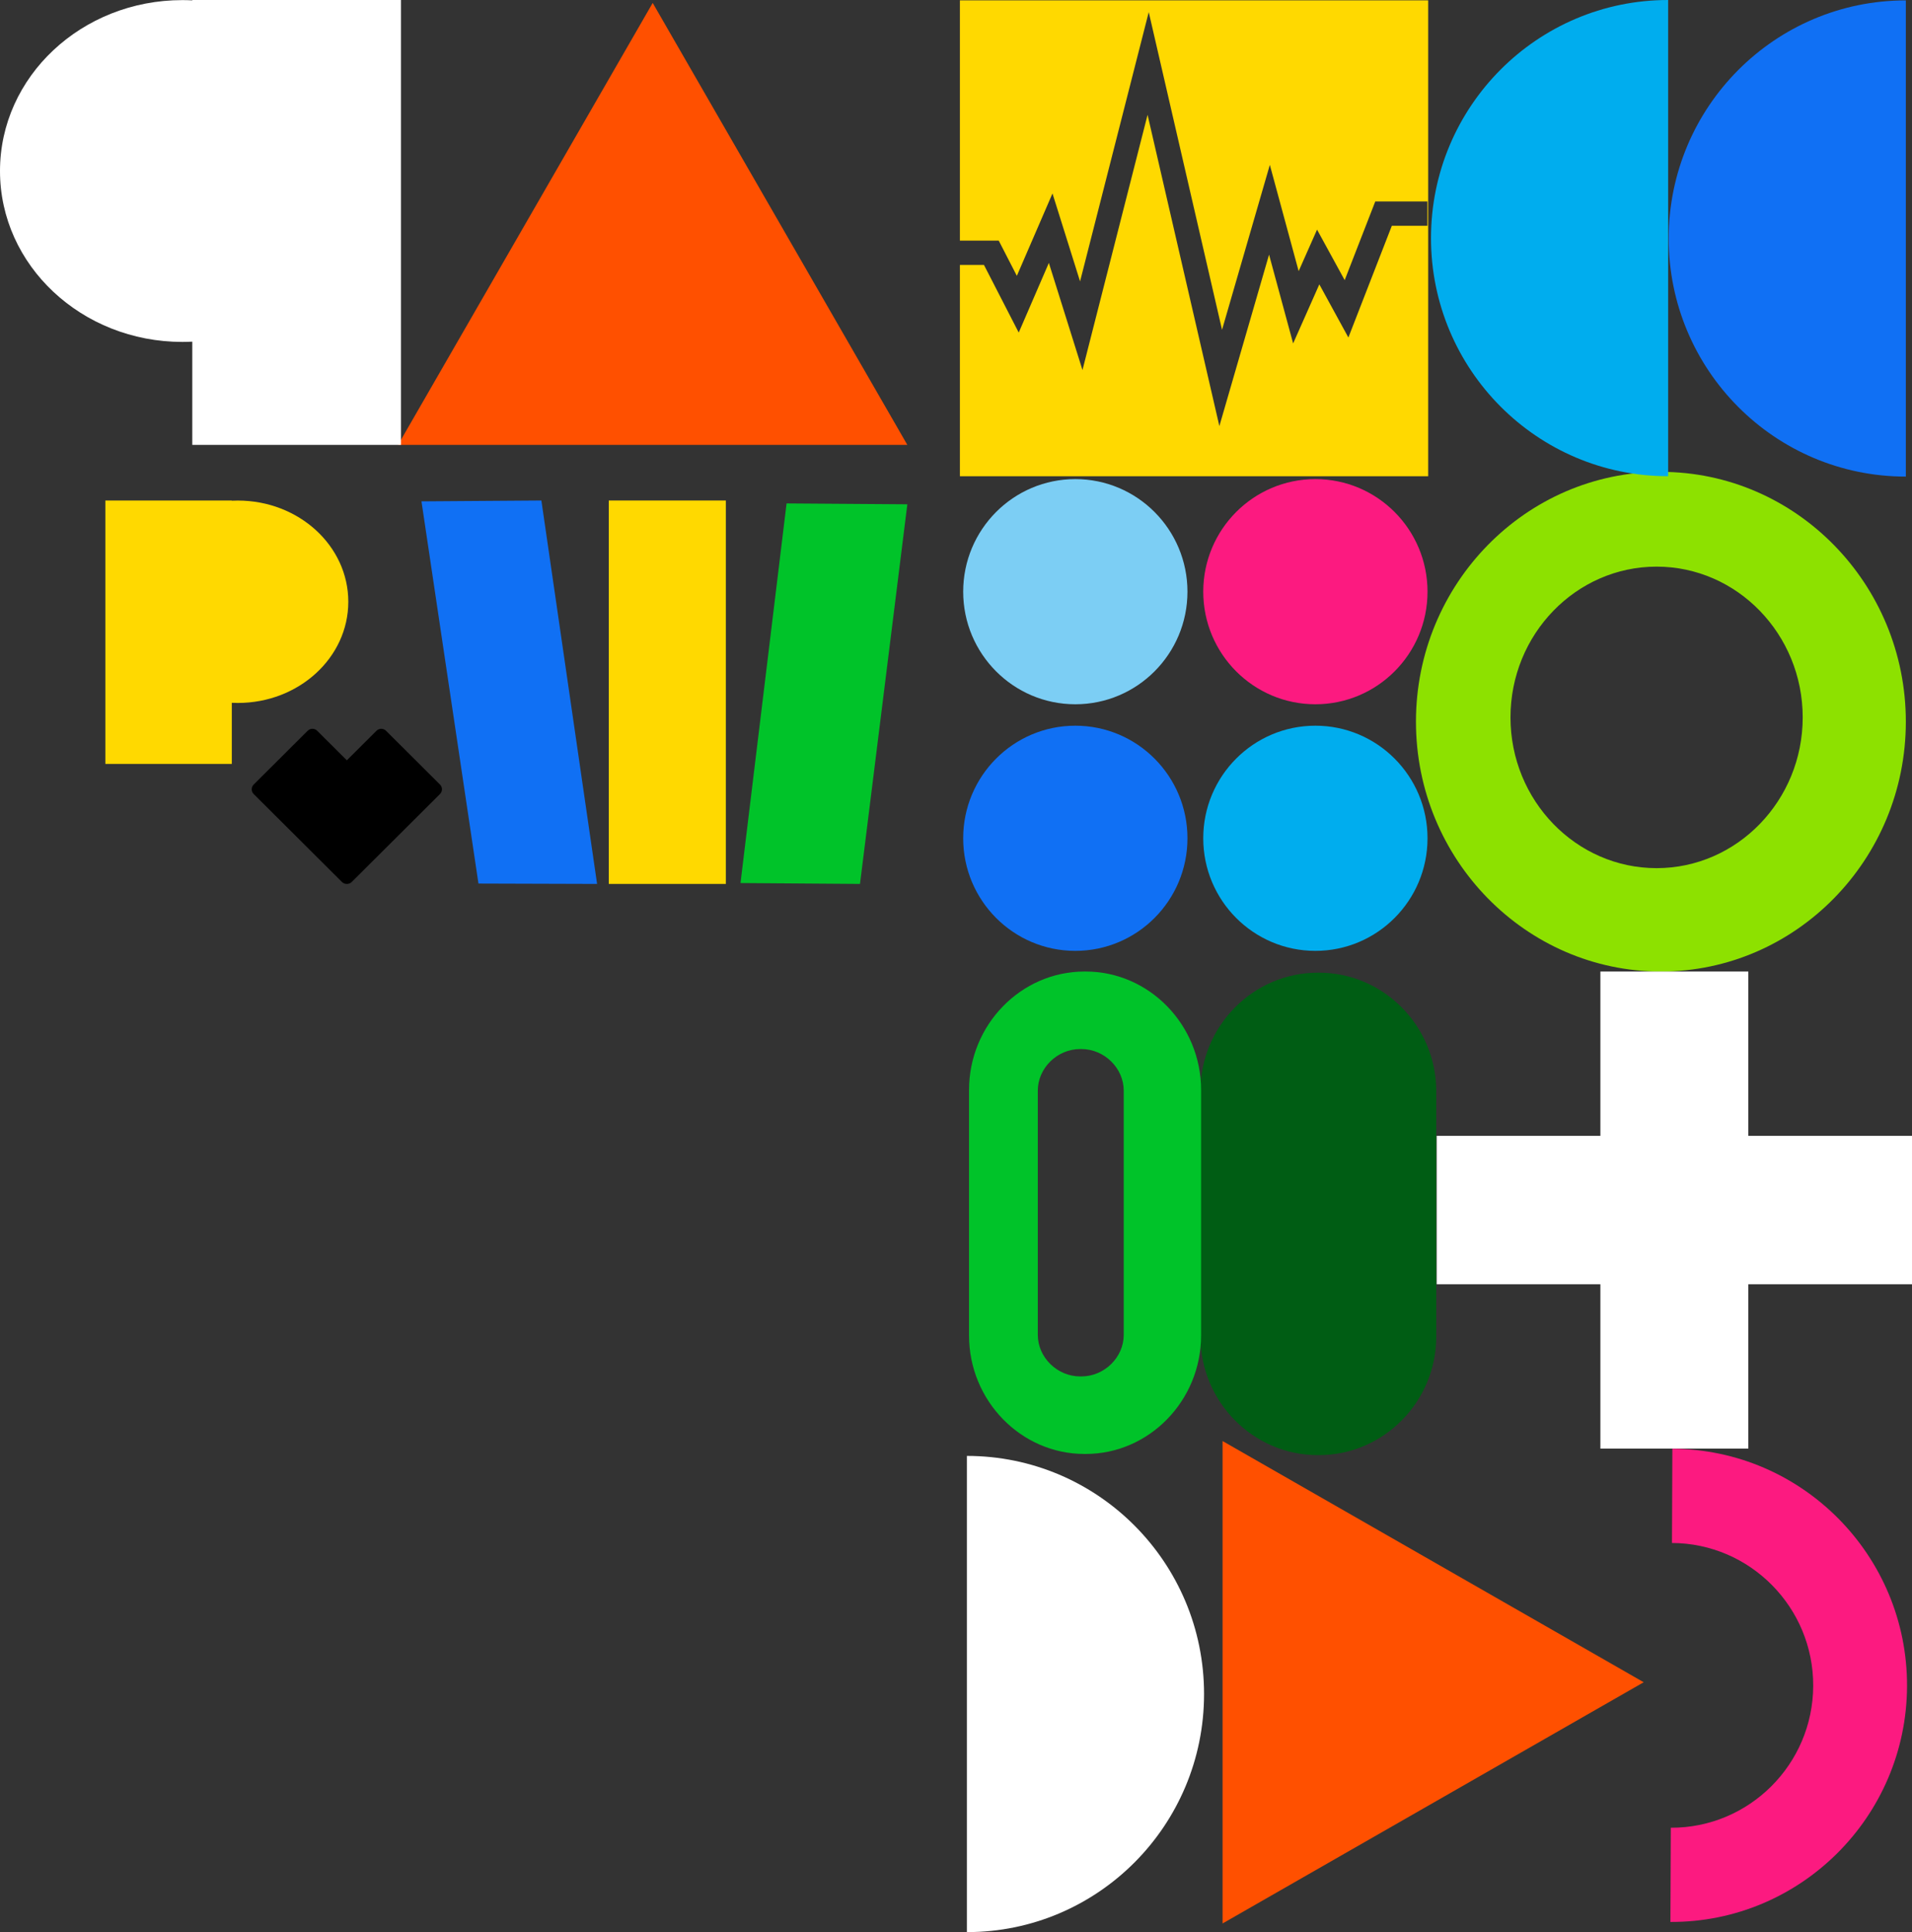
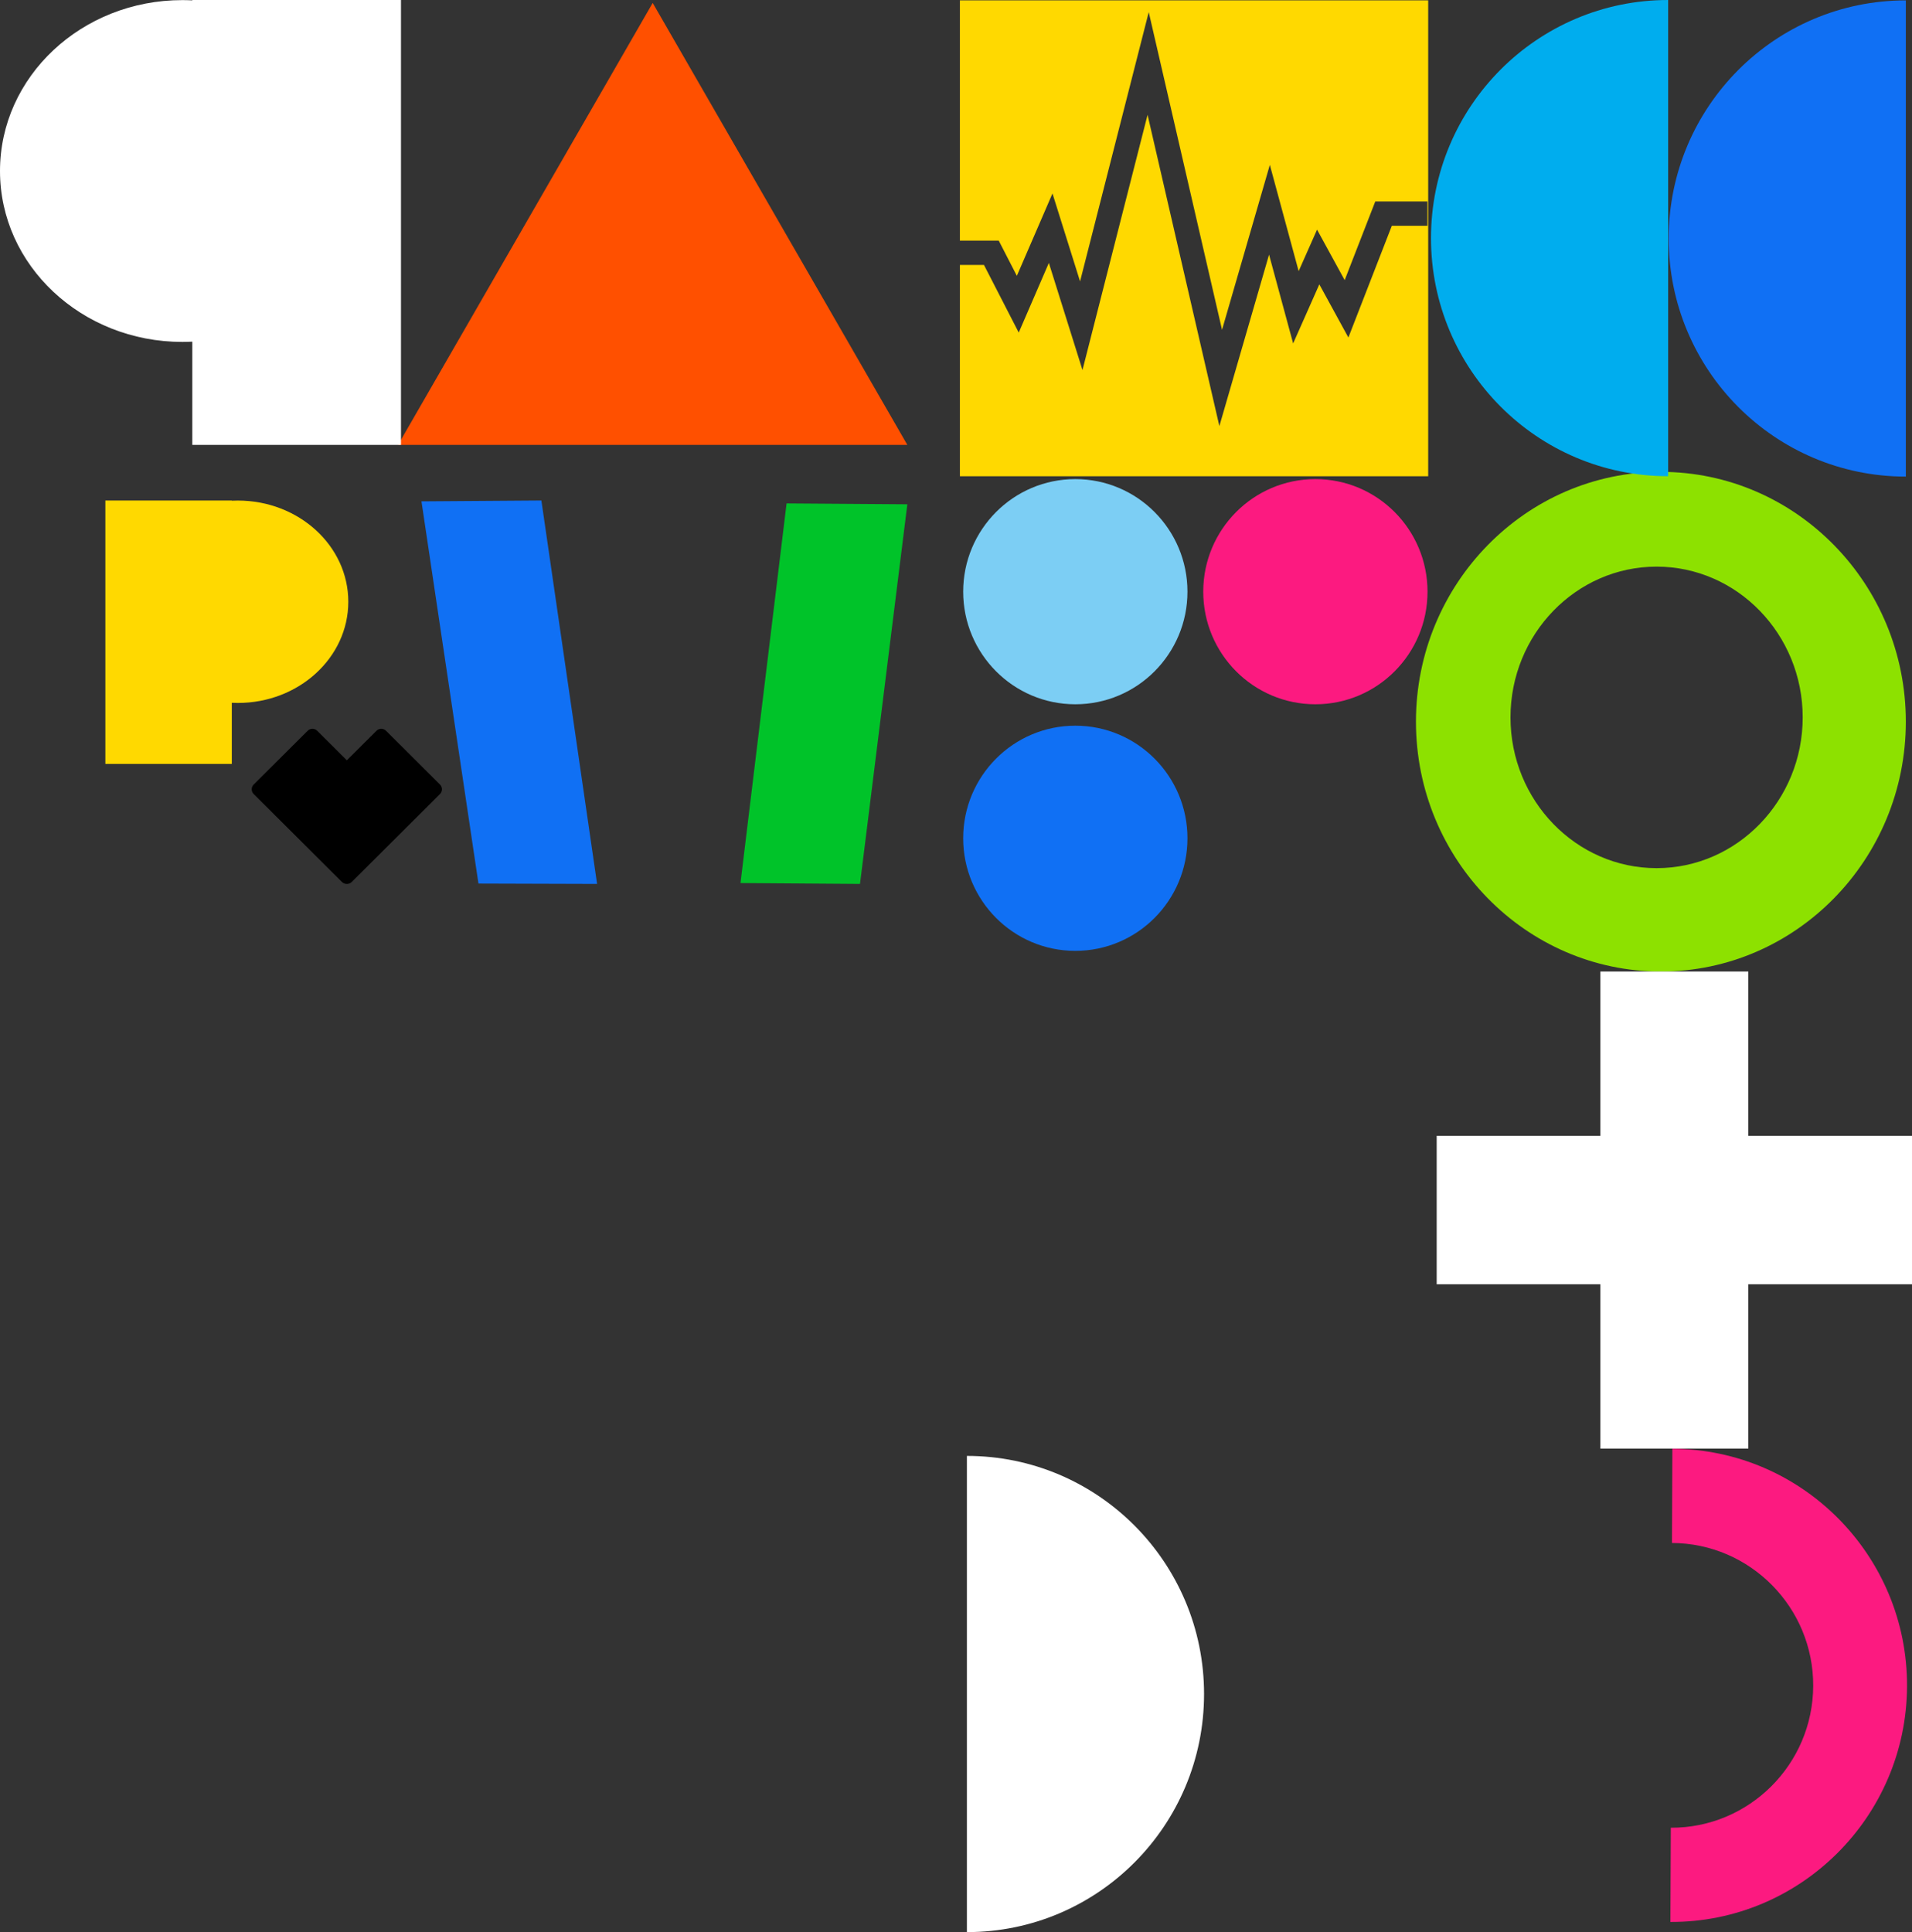
<svg xmlns="http://www.w3.org/2000/svg" width="478" height="483" viewBox="0 0 478 483" fill="none">
  <rect x="0" y="0" width="478" height="483" fill="#333333" stroke="none" />
  <path fill-rule="evenodd" clip-rule="evenodd" d="M414.149 141.649C394.009 141.649 377.623 158.556 377.623 179.336C377.623 200.117 394.009 217.024 414.149 217.024C434.289 217.024 450.675 200.117 450.675 179.336C450.675 158.556 434.289 141.649 414.149 141.649M415.223 242.867C381.457 242.867 353.988 214.849 353.988 180.412C353.988 145.975 381.457 117.959 415.223 117.959C448.989 117.959 476.459 145.975 476.459 180.412C476.459 214.849 448.989 242.867 415.223 242.867" fill="#8DE100" />
  <path fill-rule="evenodd" clip-rule="evenodd" d="M418.09 362.172C450.575 362.306 476.893 388.945 476.759 421.558C476.626 454.17 450.09 480.591 417.606 480.458L417.702 456.907C437.25 456.987 453.221 441.086 453.301 421.461C453.381 401.836 437.542 385.803 417.993 385.722L418.09 362.172Z" fill="#FC1A80" />
-   <path fill-rule="evenodd" clip-rule="evenodd" d="M410.926 420.538L305.644 360.238V480.839L410.926 420.538Z" fill="#FF5000" />
  <path fill-rule="evenodd" clip-rule="evenodd" d="M478 283.942H437.074V242.867H400.098V283.942H359.172V321.052H400.098V362.127H437.074V321.052H478V283.942Z" fill="white" />
-   <path fill-rule="evenodd" clip-rule="evenodd" d="M300.116 334.143V272.77C300.116 256.484 313.311 243.156 329.441 243.156H329.738C345.867 243.156 359.062 256.484 359.062 272.77V334.143C359.062 350.43 345.867 363.757 329.738 363.757H329.441C313.311 363.757 300.116 350.43 300.116 334.143" fill="#005D14" />
-   <path fill-rule="evenodd" clip-rule="evenodd" d="M271.416 242.867H271.117C255.245 242.867 242.26 256.194 242.26 272.483V333.852C242.26 350.142 255.245 363.468 271.117 363.468H271.416C287.288 363.468 300.273 350.142 300.273 333.852V272.483C300.273 256.194 287.288 242.867 271.416 242.867V242.867ZM270.347 262.249C276.087 262.249 280.935 267.015 280.935 272.652V333.683C280.935 339.323 276.087 344.086 270.347 344.086H270.037C264.297 344.086 259.449 339.323 259.449 333.683V272.652C259.449 267.015 264.297 262.249 270.037 262.249H270.347Z" fill="#00C329" />
  <path fill-rule="evenodd" clip-rule="evenodd" d="M296.865 147.913C296.865 163.456 284.314 176.058 268.83 176.058C253.347 176.058 240.797 163.456 240.797 147.913C240.797 132.37 253.347 119.768 268.83 119.768C284.314 119.768 296.865 132.37 296.865 147.913" fill="#7CCEF4" />
  <path fill-rule="evenodd" clip-rule="evenodd" d="M356.88 147.913C356.88 163.456 344.329 176.058 328.845 176.058C313.363 176.058 300.812 163.456 300.812 147.913C300.812 132.37 313.363 119.768 328.845 119.768C344.329 119.768 356.88 132.37 356.88 147.913" fill="#FC1A80" />
  <path fill-rule="evenodd" clip-rule="evenodd" d="M296.865 209.557C296.865 225.1 284.314 237.702 268.83 237.702C253.347 237.702 240.797 225.1 240.797 209.557C240.797 194.014 253.347 181.412 268.83 181.412C284.314 181.412 296.865 194.014 296.865 209.557" fill="#1070F4" />
-   <path fill-rule="evenodd" clip-rule="evenodd" d="M356.88 209.557C356.88 225.1 344.329 237.702 328.845 237.702C313.363 237.702 300.812 225.1 300.812 209.557C300.812 194.014 313.363 181.412 328.845 181.412C344.329 181.412 356.88 194.014 356.88 209.557" fill="#00ADEE" />
  <path fill-rule="evenodd" clip-rule="evenodd" d="M476.458 119.14C443.715 119.14 417.17 92.492 417.17 59.618C417.17 26.747 443.715 0.097 476.458 0.097V119.14Z" fill="#1070F4" />
  <path fill-rule="evenodd" clip-rule="evenodd" d="M417.039 119.044C384.295 119.044 357.75 92.396 357.75 59.522C357.75 26.65 384.295 0 417.039 0V119.044Z" fill="#00ADEE" />
  <path fill-rule="evenodd" clip-rule="evenodd" d="M241.725 483C274.468 483 301.014 456.352 301.014 423.478C301.014 390.606 274.468 363.956 241.725 363.956V483Z" fill="white" />
  <path fill-rule="evenodd" clip-rule="evenodd" d="M239.976 0.091V60.147H249.681L254.213 68.959L263.12 48.362L270.017 70.345L287.186 3.026L305.509 82.447L317.459 41.218L324.664 67.783L329.263 57.403L336.17 70.032L343.822 50.356H356.849V56.437H347.96L337.095 84.373L329.833 71.085L323.285 85.855L317.264 63.656L304.842 106.514L286.892 28.704L270.62 92.508L262.215 65.726L254.684 83.141L245.99 66.228H239.976V119.055H357.048V0.091H239.976Z" fill="#FFD900" />
  <path fill-rule="evenodd" clip-rule="evenodd" d="M163.174 0.732L99.514 111.215H226.834L163.174 0.732Z" fill="#FF5000" />
  <path fill-rule="evenodd" clip-rule="evenodd" d="M59.451 125.133C58.949 125.133 58.449 125.146 57.952 125.17V125.117H26.342V190.969H57.952V175.691C58.449 175.715 58.949 175.728 59.451 175.728C74.708 175.728 87.075 164.402 87.075 150.431C87.075 136.458 74.708 125.133 59.451 125.133" fill="#FFD900" />
  <path fill-rule="evenodd" clip-rule="evenodd" d="M45.597 0.025C46.427 0.025 47.253 0.048 48.071 0.09V0H100.246V111.215H48.071V85.41C47.253 85.451 46.427 85.476 45.597 85.476C20.415 85.476 0 66.346 0 42.75C0 19.153 20.415 0.025 45.597 0.025" fill="white" />
  <path fill-rule="evenodd" clip-rule="evenodd" d="M96.496 182.677C96.182 182.364 95.756 182.189 95.312 182.189C94.868 182.189 94.442 182.364 94.127 182.677L86.709 190.069L79.291 182.677C78.964 182.351 78.535 182.189 78.106 182.189C77.678 182.189 77.249 182.351 76.922 182.677L63.419 196.132C63.105 196.445 62.928 196.869 62.928 197.311C62.928 197.755 63.105 198.179 63.419 198.492L85.486 220.479C85.813 220.805 86.241 220.968 86.669 220.968C86.683 220.968 86.696 220.964 86.709 220.963C86.722 220.964 86.735 220.968 86.749 220.968C87.177 220.968 87.606 220.805 87.933 220.479L110 198.492C110.314 198.179 110.49 197.755 110.49 197.311C110.49 196.869 110.314 196.445 110 196.132L96.496 182.677Z" fill="black" />
-   <path fill-rule="evenodd" clip-rule="evenodd" d="M152.198 220.968H181.467V125.117H152.198V220.968Z" fill="#FFD900" />
  <path fill-rule="evenodd" clip-rule="evenodd" d="M149.272 220.968L119.614 220.878L105.368 125.332L135.346 125.117L149.272 220.968Z" fill="#1070F4" />
  <path fill-rule="evenodd" clip-rule="evenodd" d="M214.999 220.968L185.126 220.749L196.643 125.849L226.834 126.066L214.999 220.968Z" fill="#00C329" />
</svg>